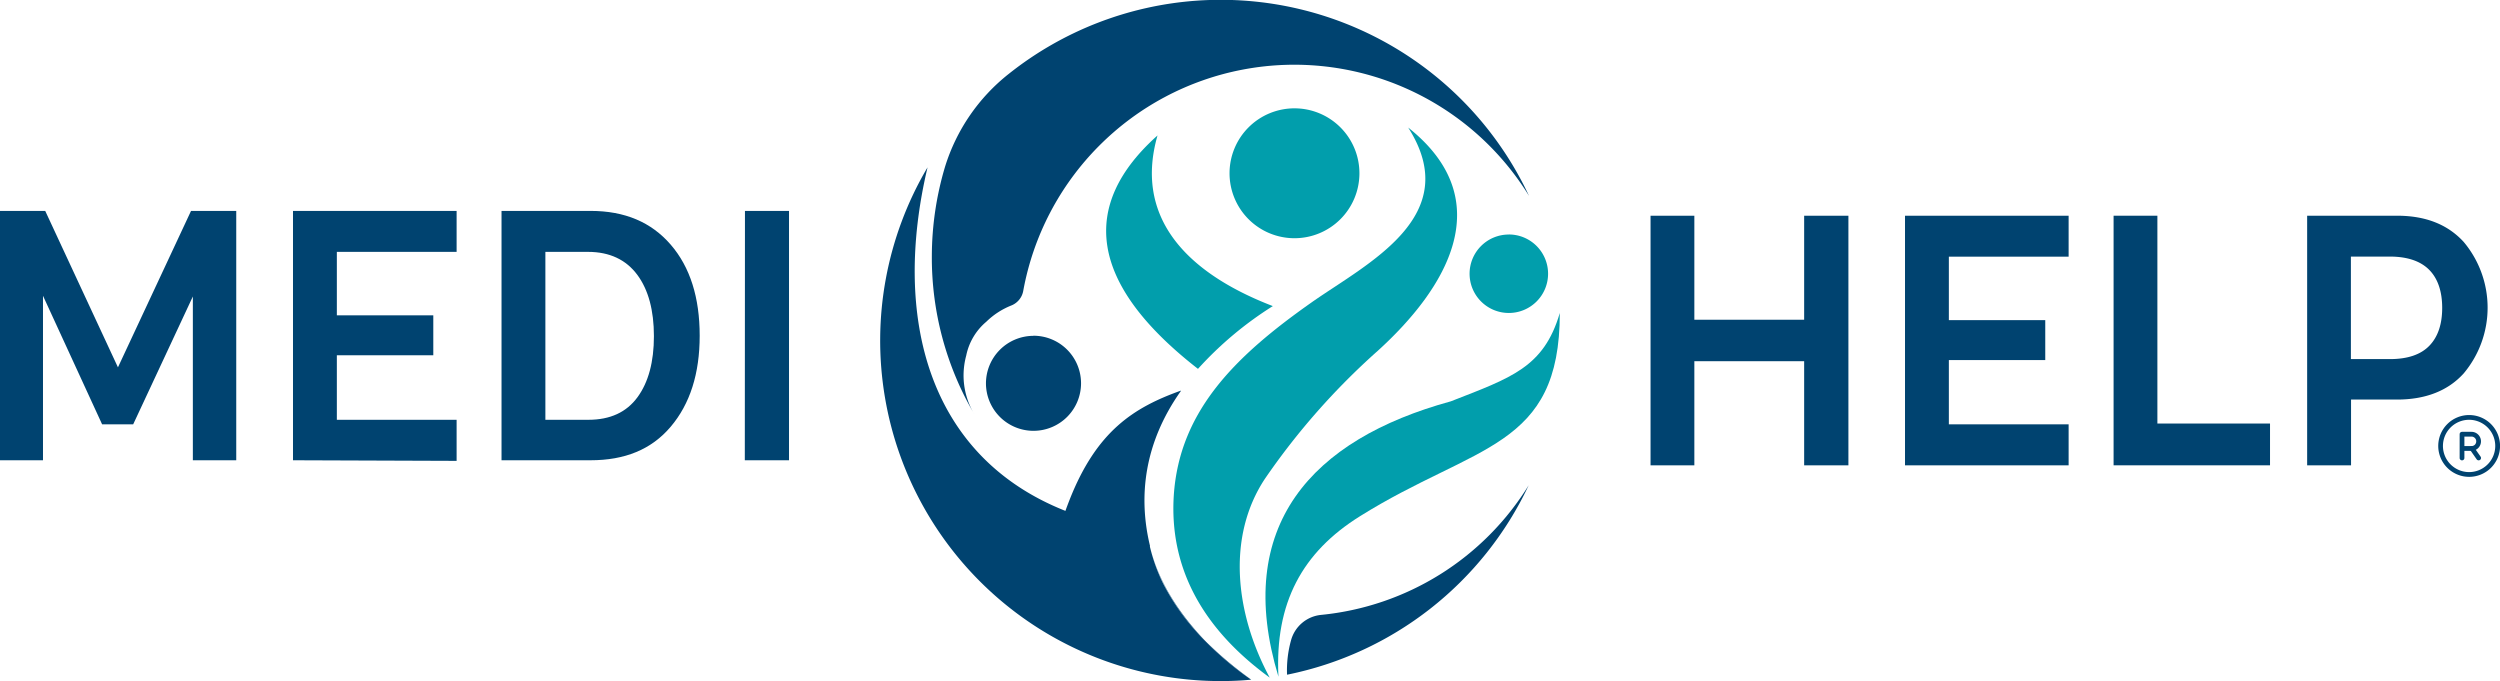
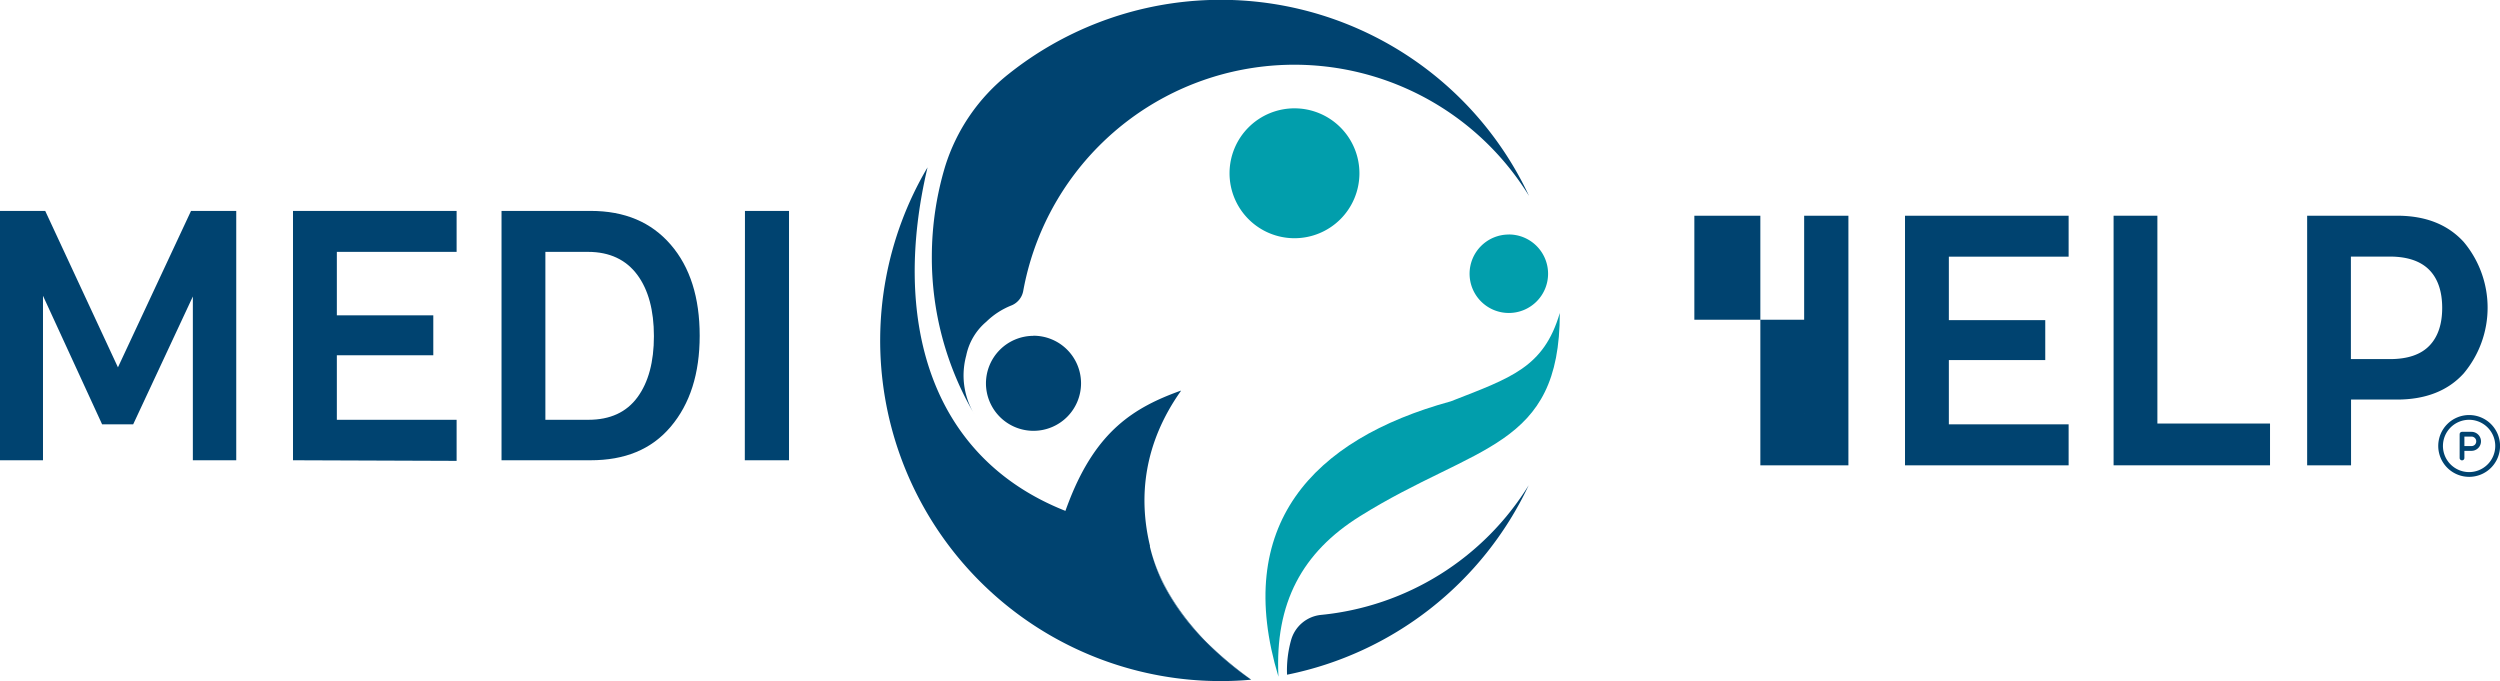
<svg xmlns="http://www.w3.org/2000/svg" id="Layer_1" data-name="Layer 1" width="494.29" height="134.66" viewBox="0 0 494.29 134.66">
  <path d="M204.28,66.38a9.4,9.4,0,1,1-9.34,9.44v0a9.41,9.41,0,0,1,9.34-9.42" style="fill:#004370;fill-rule:evenodd" />
-   <path d="M251.08,134c-13.64-9.91-19.91-22.07-19-36.1,1.14-16.77,12.3-27.6,27.27-38.13,11-7.72,30.29-17,19.07-34.55,18.3,14.52,7.36,32-6,44.13A139,139,0,0,0,250.07,94.7c-7.49,11.36-5.94,26.47,1,39.32" style="fill:#019eac;fill-rule:evenodd" />
  <path d="M308.4,61.88c-3.17,10.78-9.61,12.8-21.55,17.47C259.3,86.9,243.75,104,252.77,133.8c-.74-14.6,4.7-24.61,16.13-31.74,22.89-14.3,39.5-13.3,39.5-40.18" style="fill:#019eac;fill-rule:evenodd" />
  <path d="M256,21.42A12.84,12.84,0,1,1,243.1,34.25,12.84,12.84,0,0,1,256,21.42h0" style="fill:#019eac;fill-rule:evenodd" />
  <path d="M298.31,46.36a7.76,7.76,0,1,1-7.75,7.75h0a7.75,7.75,0,0,1,7.75-7.74" style="fill:#019eac;fill-rule:evenodd" />
  <path d="M302.25,95.94a54.49,54.49,0,0,1-41,25.63,6.85,6.85,0,0,0-6,5.06,22.1,22.1,0,0,0-.78,6.77A67.58,67.58,0,0,0,302.25,95.94Z" style="fill:#004370" />
  <path d="M238.49,126.92c-4.41-4.56-9.23-11-11.14-18.86a34.54,34.54,0,0,0,2.61,7.19A44.1,44.1,0,0,0,238.49,126.92Z" style="fill:#004370" />
  <path d="M238.49,126.92a44.72,44.72,0,0,1-8.58-11.67,34.8,34.8,0,0,1-2.56-7.19.34.34,0,0,0,0-.22c-2.31-9.67-1.15-20.24,6.11-30.51,0,0,0-.09.05-.11-9.3,3.33-16.66,7.94-22.05,21.63-.27.7-.55,1.42-.81,2.16-27.26-10.79-34.27-38.32-27.26-67.92h0a67.32,67.32,0,0,0,57.93,101.57c2,0,4.06-.08,6.06-.28A59.38,59.38,0,0,1,238.49,126.92Z" style="fill:#004370;fill-rule:evenodd" />
-   <path d="M251.66,60.52c-18.19-7-27.24-18.3-22.8-33.74-15.42,13.78-13.69,29.27,8,46.15A70.4,70.4,0,0,1,251.66,60.52Z" style="fill:#019eac;fill-rule:evenodd" />
  <path d="M247.38,134.36a69.26,69.26,0,0,1-8.86-7.44A54.86,54.86,0,0,0,247.38,134.36Z" style="fill:#004370" />
  <path d="M190.51,74.21a15.3,15.3,0,0,1,.53-3.92A11.8,11.8,0,0,1,195,63.62a15,15,0,0,1,5-3.24,3.83,3.83,0,0,0,2.31-2.86,54.48,54.48,0,0,1,100-18.79A67.3,67.3,0,0,0,199.47,14.59,37.49,37.49,0,0,0,186.84,33a62.14,62.14,0,0,0-2.6,17.55,61.22,61.22,0,0,0,8.41,31.37v0A15,15,0,0,1,190.51,74.21Z" style="fill:#004370" />
  <path d="M8.58,91H0V41.7H8.94L23.32,72.63,37.77,41.7h8.94V91H38.13V58.62L26.33,83.9H20.19L8.5,58.48V91Z" style="fill:#004370" />
  <path d="M57.93,91V41.7H90.28v8.1H66.6V62.35H85.67v7.89H66.6V83H90.28v8.12Z" style="fill:#004370" />
  <path d="M99.16,91V41.7h17.6c6.78,0,12,2.22,15.85,6.67s5.73,10.49,5.73,18-1.91,13.49-5.73,18S123.54,91,116.76,91H99.16ZM116.32,49.8h-8.49V83h8.49c4.33,0,7.55-1.5,9.72-4.46s3.25-7,3.25-12.08S128.2,57.29,126,54.33s-5.44-4.53-9.72-4.53Z" style="fill:#004370" />
  <path d="M147.29,41.7H156V91h-8.74Z" style="fill:#004370" />
-   <path d="M356.71,42.65h8.75V92h-8.75V71.41H335V92h-8.66V42.65H335V63.22h21.71Z" style="fill:#004370" />
+   <path d="M356.71,42.65h8.75V92h-8.75V71.41V92h-8.66V42.65H335V63.22h21.71Z" style="fill:#004370" />
  <path d="M376.65,92V42.65H409v8.1H385.32V63.3h19.06v7.89H385.32V83.9H409V92Z" style="fill:#004370" />
  <path d="M417.89,92V42.65h8.66V83.74h22.27V92Z" style="fill:#004370" />
  <path d="M456.16,92V42.65h17.77c5.63,0,10,1.71,13.18,5.18a20.23,20.23,0,0,1,0,26C484,77.27,479.56,79,473.93,79h-9.09V92Zm8.65-21h7.7c3.53,0,6.13-.89,7.83-2.66s2.52-4.28,2.52-7.47-.83-5.73-2.52-7.47-4.3-2.67-7.83-2.67h-7.7Z" style="fill:#004370" />
  <path d="M488.19,83a5.17,5.17,0,1,0,5.16,5.17A5.17,5.17,0,0,0,488.19,83Zm-6.11,5.17a6.11,6.11,0,1,1,6.11,6.11A6.11,6.11,0,0,1,482.08,88.2Z" style="fill:#004370;fill-rule:evenodd" />
  <path d="M486.31,85.85a.47.47,0,0,1,.47-.47h1.88a1.88,1.88,0,0,1,1.32.55,1.88,1.88,0,0,1,0,2.66,1.88,1.88,0,0,1-1.32.55h-1.41v1.41a.47.47,0,1,1-.94,0Zm.94,2.35h1.41a1,1,0,0,0,.66-.27.94.94,0,0,0,.27-.67.9.9,0,0,0-.27-.66.94.94,0,0,0-.66-.28h-1.41Z" style="fill:#004370;fill-rule:evenodd" />
-   <path d="M488.48,88.28a.46.46,0,0,1,.65.12l1.32,1.88a.47.47,0,0,1-.12.66.48.48,0,0,1-.65-.12l-1.32-1.89A.48.48,0,0,1,488.48,88.28Z" style="fill:#004370;fill-rule:evenodd" />
</svg>